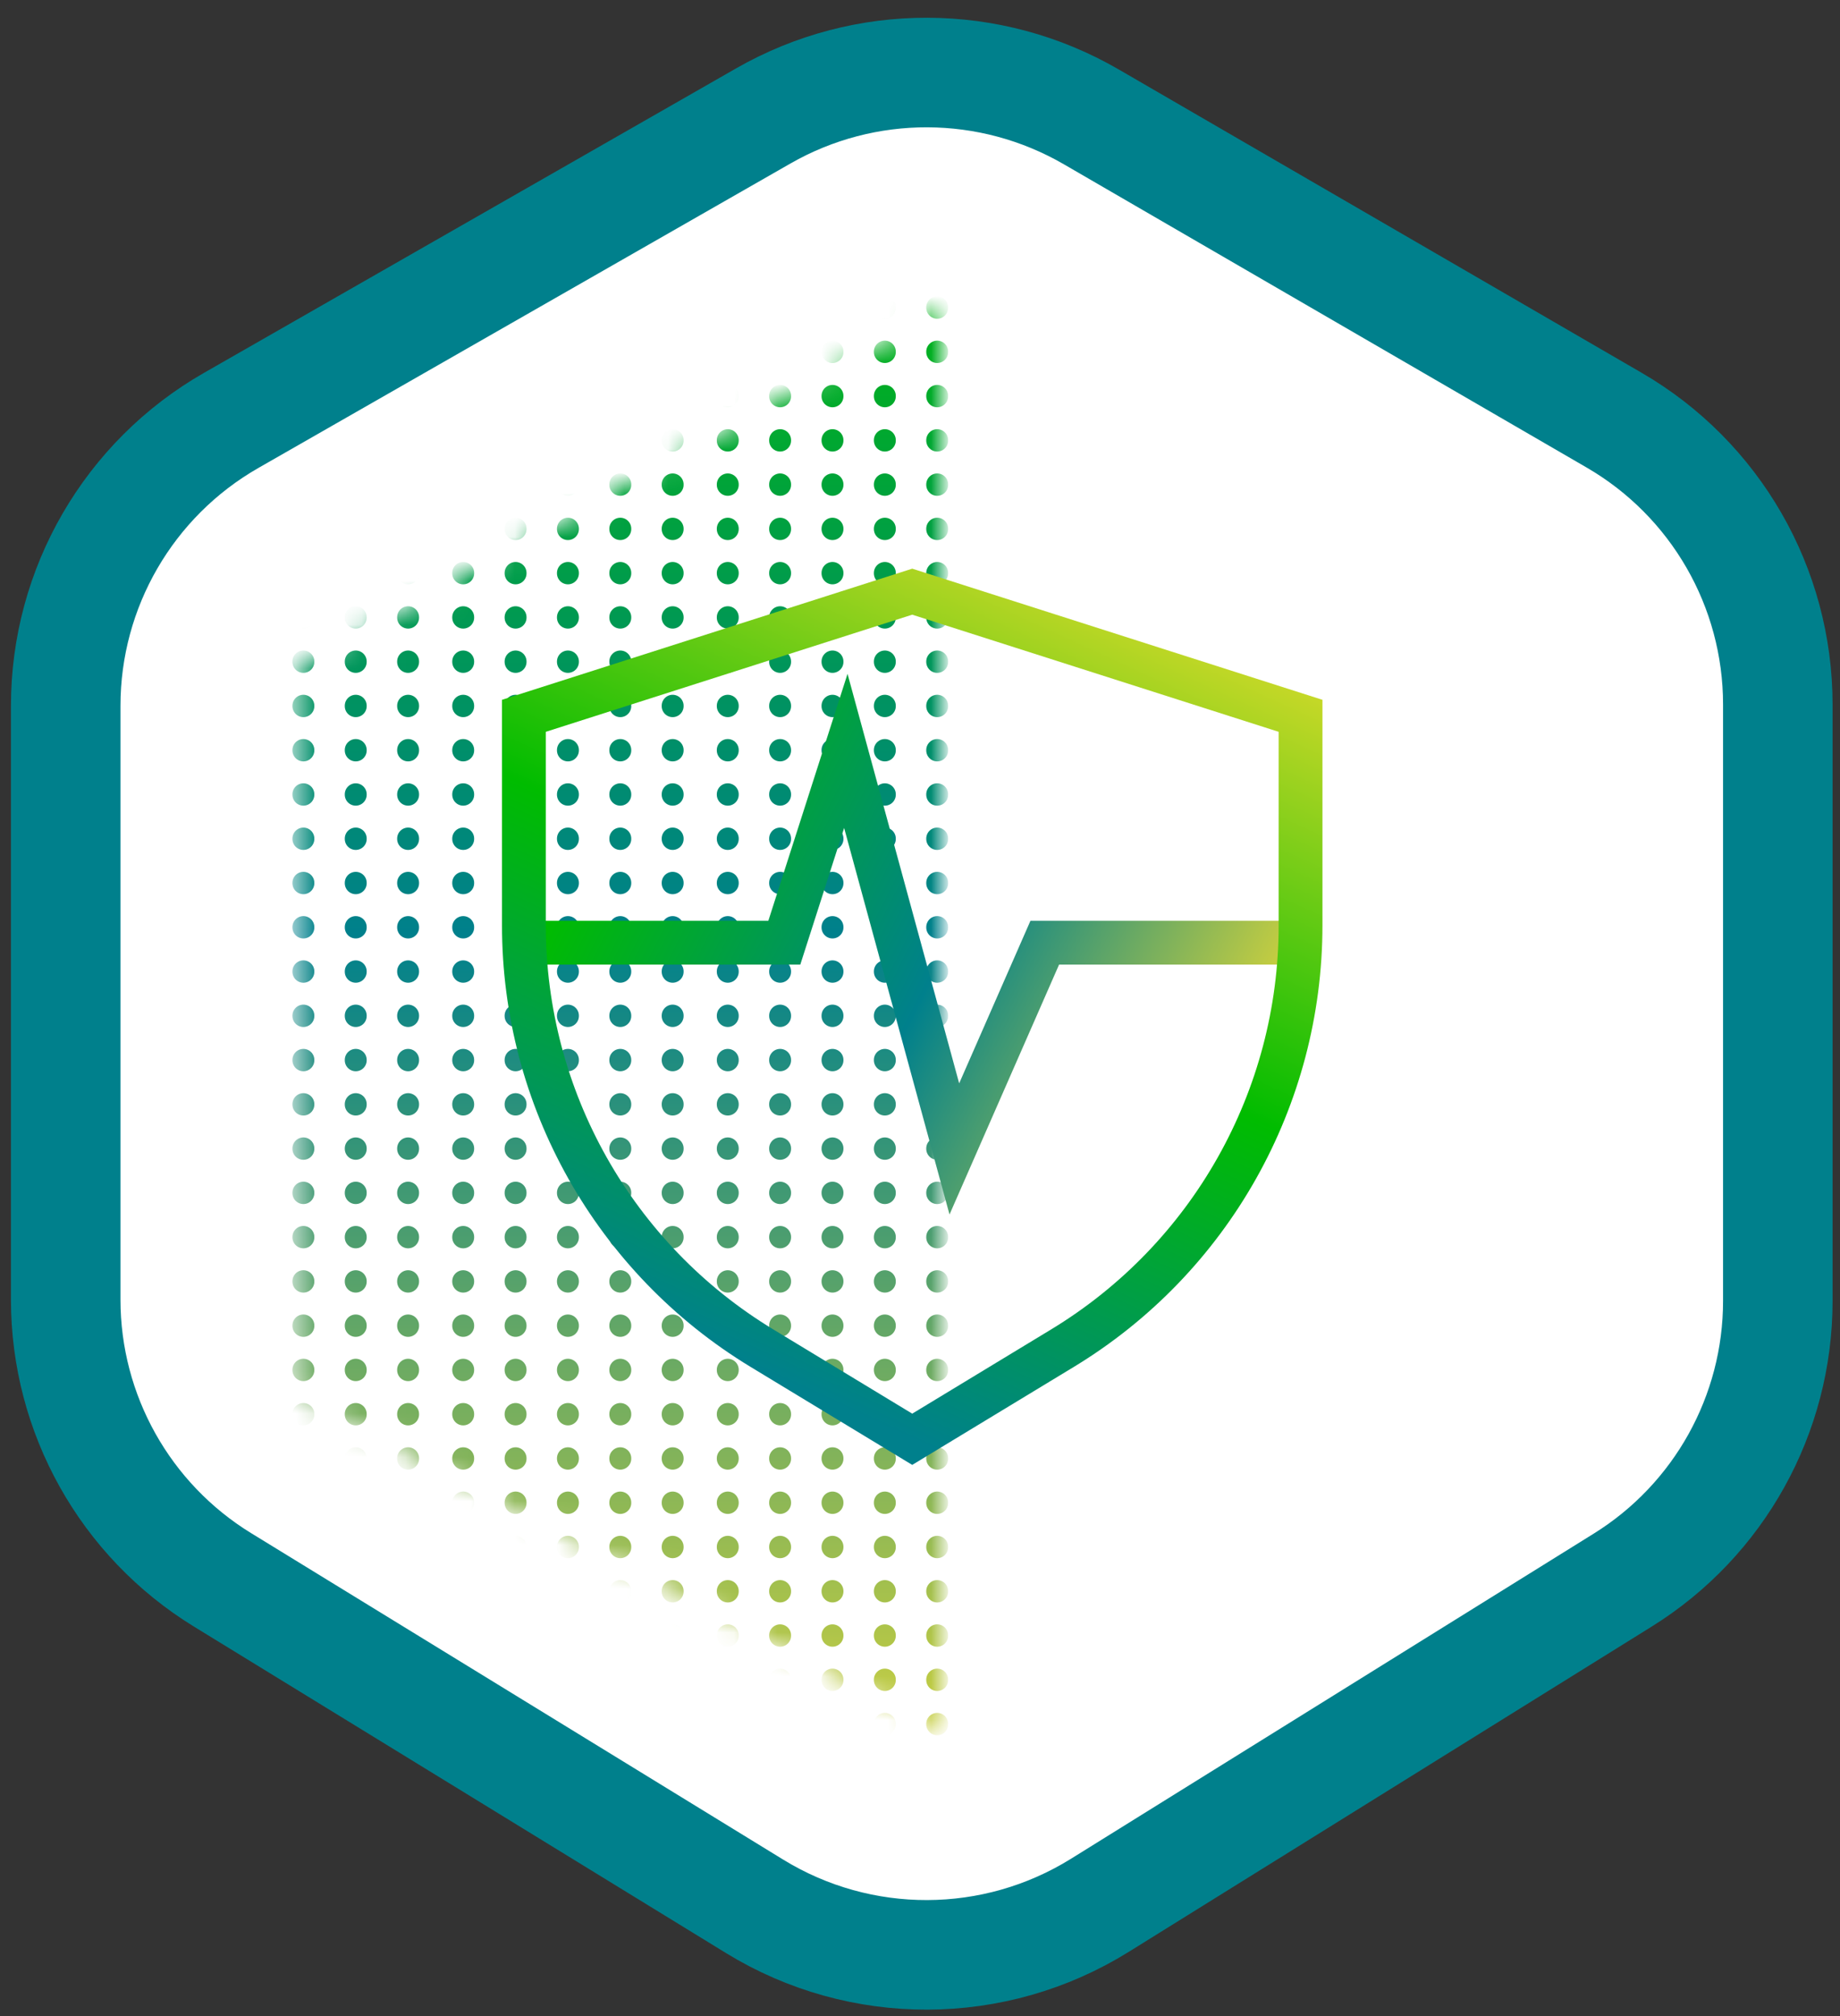
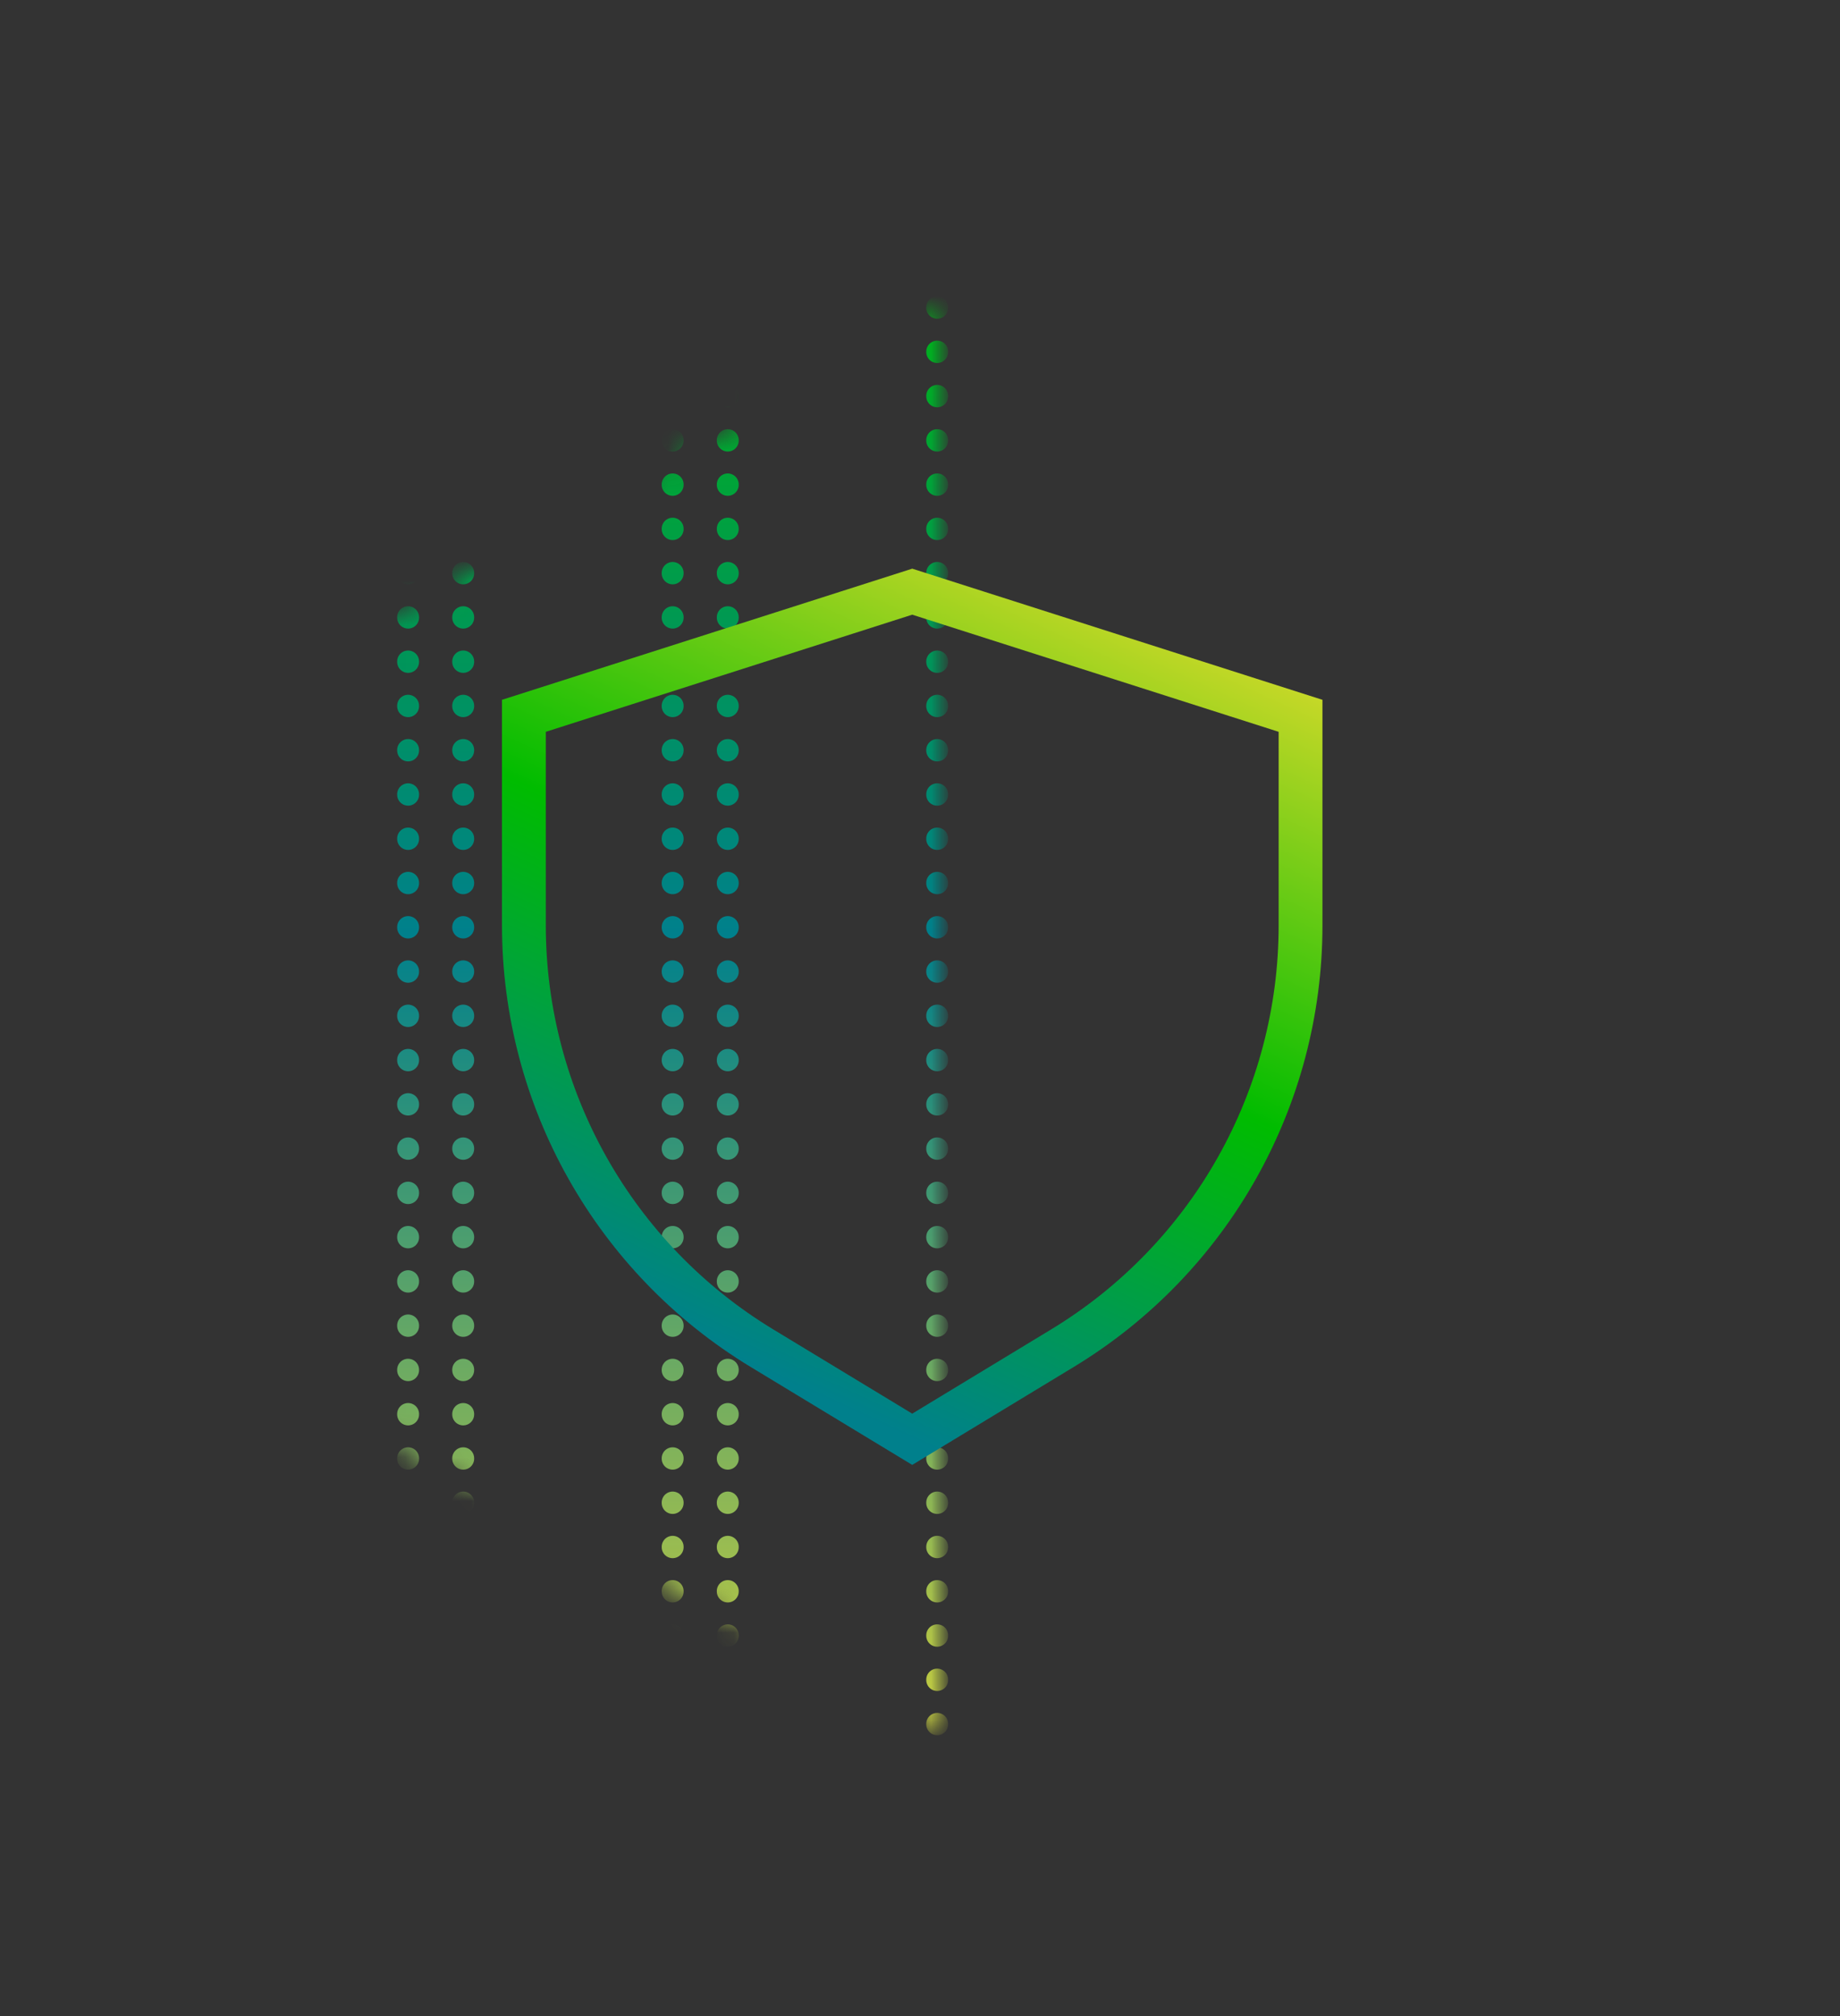
<svg xmlns="http://www.w3.org/2000/svg" width="84" height="92" viewBox="0 0 84 92" fill="none">
  <rect x="0" y="0" width="84" height="92" fill="#333333" stroke="none" />
-   <path d="M73.685 19.171L49.82 5.333C45.194 2.651 39.49 2.634 34.848 5.289L10.552 19.186C5.882 21.857 3 26.826 3 32.206V59.307C3 64.524 5.711 69.366 10.158 72.094L34.45 86.993C39.29 89.962 45.391 89.943 50.213 86.945L74.081 72.105C78.484 69.368 81.161 64.551 81.161 59.367V32.147C81.161 26.798 78.313 21.854 73.685 19.171Z" fill="white" stroke="#00808C" stroke-width="5" />
  <mask id="mask0_53_32" style="mask-type:alpha" maskUnits="userSpaceOnUse" x="13" y="14" width="30" height="65">
    <path d="M42.483 78.143V15L14 30.786V63.387L42.483 78.143Z" fill="#D9D9D9" stroke="black" />
  </mask>
  <g mask="url(#mask0_53_32)">
    <path d="M33.224 7.965V86.468M21.146 7.965V86.468M9.069 7.965V86.468M-3.008 7.965V86.468M-15.086 7.965V86.468M-27.163 7.965V86.468M-39.24 7.965V86.468M-51.318 7.965V86.468M-63.395 7.965V86.468M-75.472 7.965V86.468M-87.55 7.965V86.468M-99.627 7.965V86.468M-111.704 7.965V86.468M-123.782 7.965V86.468" stroke="url(#paint0_linear_53_32)" stroke-linecap="round" stroke-dasharray="0.02 2" />
-     <path d="M35.614 7.965V86.468M23.537 7.965V86.468M11.459 7.965V86.468M-0.618 7.965V86.468M-12.695 7.965V86.468M-24.773 7.965V86.468M-36.85 7.965V86.468M-48.927 7.965V86.468M-61.005 7.965V86.468M-73.082 7.965V86.468M-85.159 7.965V86.468M-97.237 7.965V86.468M-109.314 7.965V86.468M-121.391 7.965V86.468" stroke="url(#paint1_linear_53_32)" stroke-linecap="round" stroke-dasharray="0.02 2" />
-     <path d="M38.005 7.965V86.468M25.927 7.965V86.468M13.85 7.965V86.468M1.773 7.965V86.468M-10.305 7.965V86.468M-22.382 7.965V86.468M-34.459 7.965V86.468M-46.537 7.965V86.468M-58.614 7.965V86.468M-70.691 7.965V86.468M-82.769 7.965V86.468M-94.846 7.965V86.468M-106.923 7.965V86.468M-119.001 7.965V86.468" stroke="url(#paint2_linear_53_32)" stroke-linecap="round" stroke-dasharray="0.02 2" />
-     <path d="M40.395 7.965V86.468M28.318 7.965V86.468M16.24 7.965V86.468M4.163 7.965V86.468M-7.914 7.965V86.468M-19.992 7.965V86.468M-32.069 7.965V86.468M-44.146 7.965V86.468M-56.224 7.965V86.468M-68.301 7.965V86.468M-80.378 7.965V86.468M-92.456 7.965V86.468M-104.533 7.965V86.468M-116.61 7.965V86.468" stroke="url(#paint3_linear_53_32)" stroke-linecap="round" stroke-dasharray="0.02 2" />
-     <path d="M42.785 7.965V86.468M30.708 7.965V86.468M18.631 7.965V86.468M6.554 7.965V86.468M-5.524 7.965V86.468M-17.601 7.965V86.468M-29.678 7.965V86.468M-41.756 7.965V86.468M-53.833 7.965V86.468M-65.91 7.965V86.468M-77.988 7.965V86.468M-90.065 7.965V86.468M-102.142 7.965V86.468M-114.22 7.965V86.468" stroke="url(#paint4_linear_53_32)" stroke-linecap="round" stroke-dasharray="0.02 2" />
+     <path d="M42.785 7.965V86.468M30.708 7.965V86.468M18.631 7.965V86.468M6.554 7.965V86.468M-5.524 7.965V86.468M-17.601 7.965V86.468M-29.678 7.965V86.468M-41.756 7.965V86.468M-53.833 7.965V86.468M-65.91 7.965V86.468M-77.988 7.965V86.468M-90.065 7.965V86.468V86.468M-114.22 7.965V86.468" stroke="url(#paint4_linear_53_32)" stroke-linecap="round" stroke-dasharray="0.02 2" />
  </g>
-   <path d="M23.917 43.018H35.806L38.614 34.266L43.568 52.43L47.696 43.018H59.255" stroke="url(#paint5_linear_53_32)" stroke-width="2" />
  <path d="M23.917 32.665L41.645 27L59.373 32.665V42.226C59.373 50.116 55.252 57.433 48.504 61.522L41.645 65.679L34.785 61.522C28.038 57.433 23.917 50.116 23.917 42.226V32.665Z" stroke="url(#paint6_linear_53_32)" stroke-width="2" />
  <defs>
    <linearGradient id="paint0_linear_53_32" x1="-45.279" y1="86.468" x2="-45.279" y2="7.965" gradientUnits="userSpaceOnUse">
      <stop stop-color="#F0DE30" />
      <stop offset="0.558" stop-color="#00808C" />
      <stop offset="1" stop-color="#00BC00" />
    </linearGradient>
    <linearGradient id="paint1_linear_53_32" x1="-42.889" y1="86.468" x2="-42.889" y2="7.965" gradientUnits="userSpaceOnUse">
      <stop stop-color="#F0DE30" />
      <stop offset="0.558" stop-color="#00808C" />
      <stop offset="1" stop-color="#00BC00" />
    </linearGradient>
    <linearGradient id="paint2_linear_53_32" x1="-40.498" y1="86.468" x2="-40.498" y2="7.965" gradientUnits="userSpaceOnUse">
      <stop stop-color="#F0DE30" />
      <stop offset="0.558" stop-color="#00808C" />
      <stop offset="1" stop-color="#00BC00" />
    </linearGradient>
    <linearGradient id="paint3_linear_53_32" x1="-38.108" y1="86.468" x2="-38.108" y2="7.965" gradientUnits="userSpaceOnUse">
      <stop stop-color="#F0DE30" />
      <stop offset="0.558" stop-color="#00808C" />
      <stop offset="1" stop-color="#00BC00" />
    </linearGradient>
    <linearGradient id="paint4_linear_53_32" x1="-35.717" y1="86.468" x2="-35.717" y2="7.965" gradientUnits="userSpaceOnUse">
      <stop stop-color="#F0DE30" />
      <stop offset="0.558" stop-color="#00808C" />
      <stop offset="1" stop-color="#00BC00" />
    </linearGradient>
    <linearGradient id="paint5_linear_53_32" x1="27.384" y1="37.238" x2="57.439" y2="52.43" gradientUnits="userSpaceOnUse">
      <stop stop-color="#00BC00" />
      <stop offset="0.5" stop-color="#00808C" />
      <stop offset="1" stop-color="#F0DE30" />
    </linearGradient>
    <linearGradient id="paint6_linear_53_32" x1="59.373" y1="27" x2="41.645" y2="65.679" gradientUnits="userSpaceOnUse">
      <stop stop-color="#F0DE30" />
      <stop offset="0.535" stop-color="#00BC00" />
      <stop offset="1" stop-color="#00808C" />
    </linearGradient>
  </defs>
</svg>